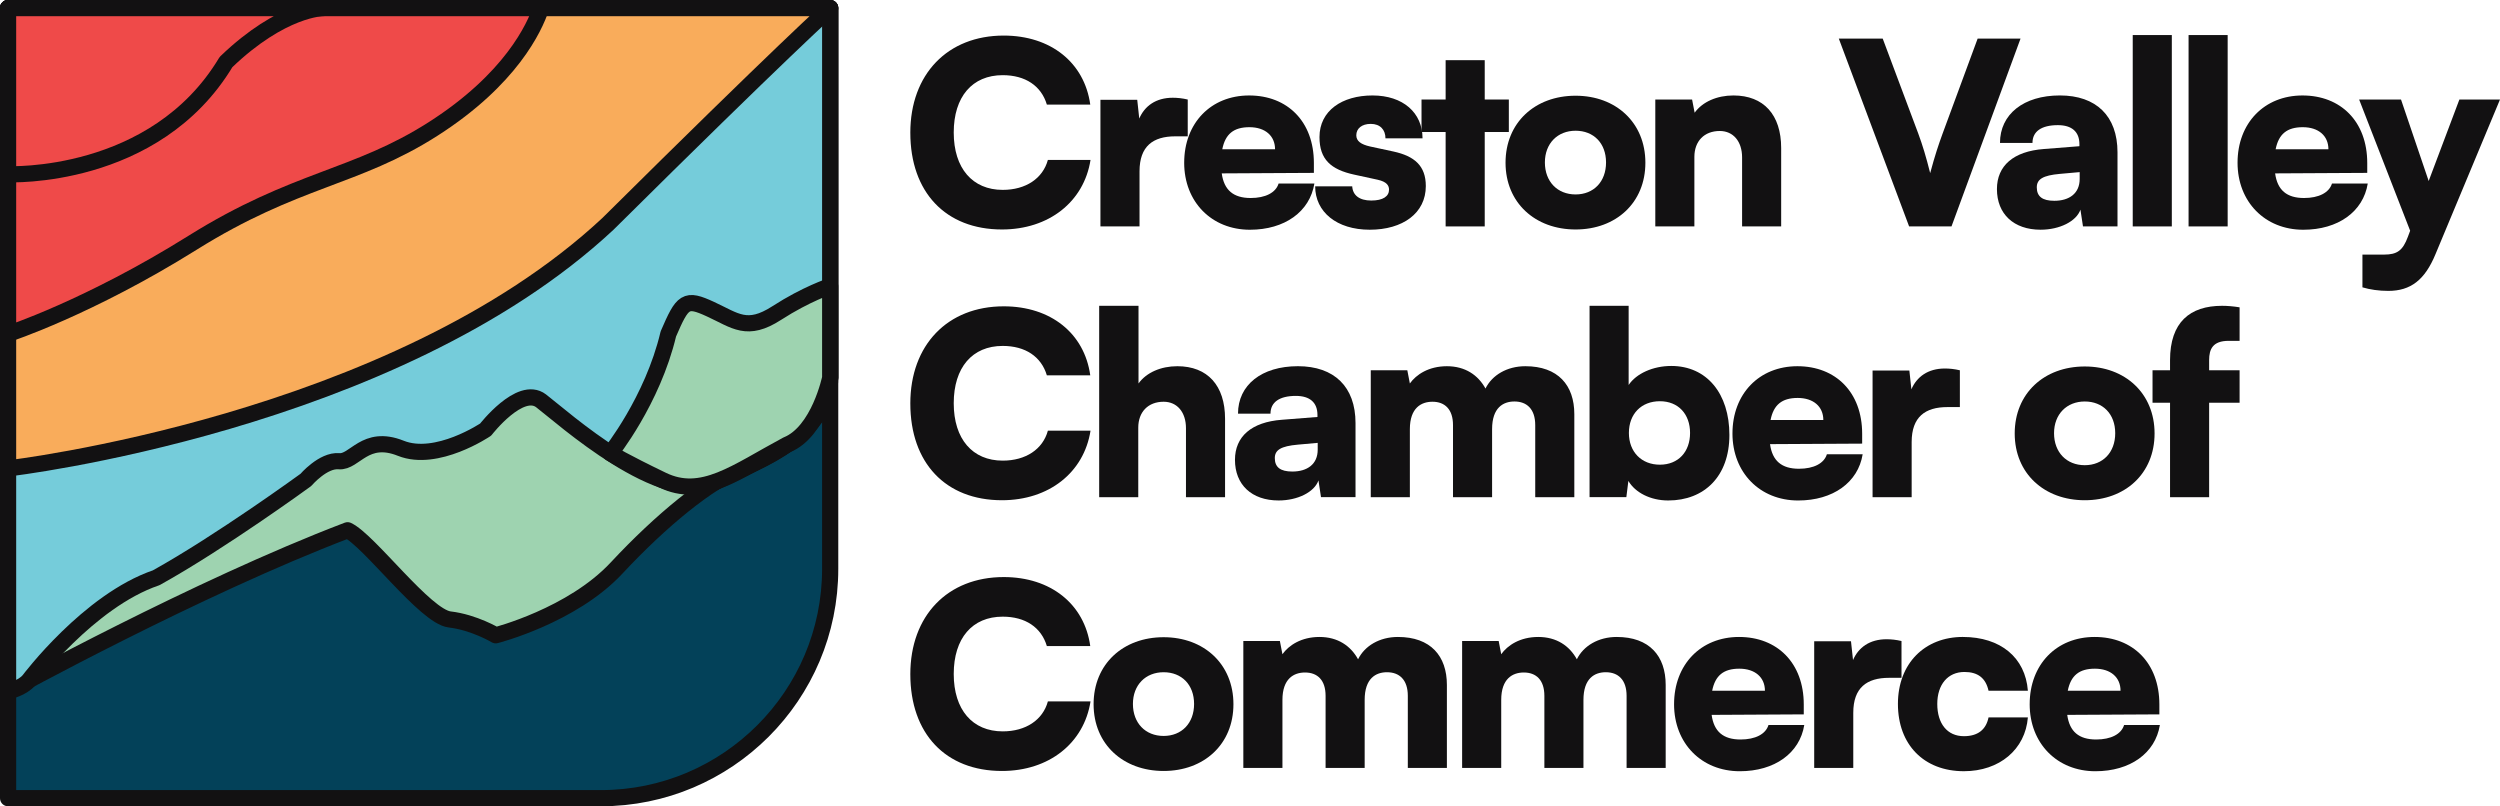
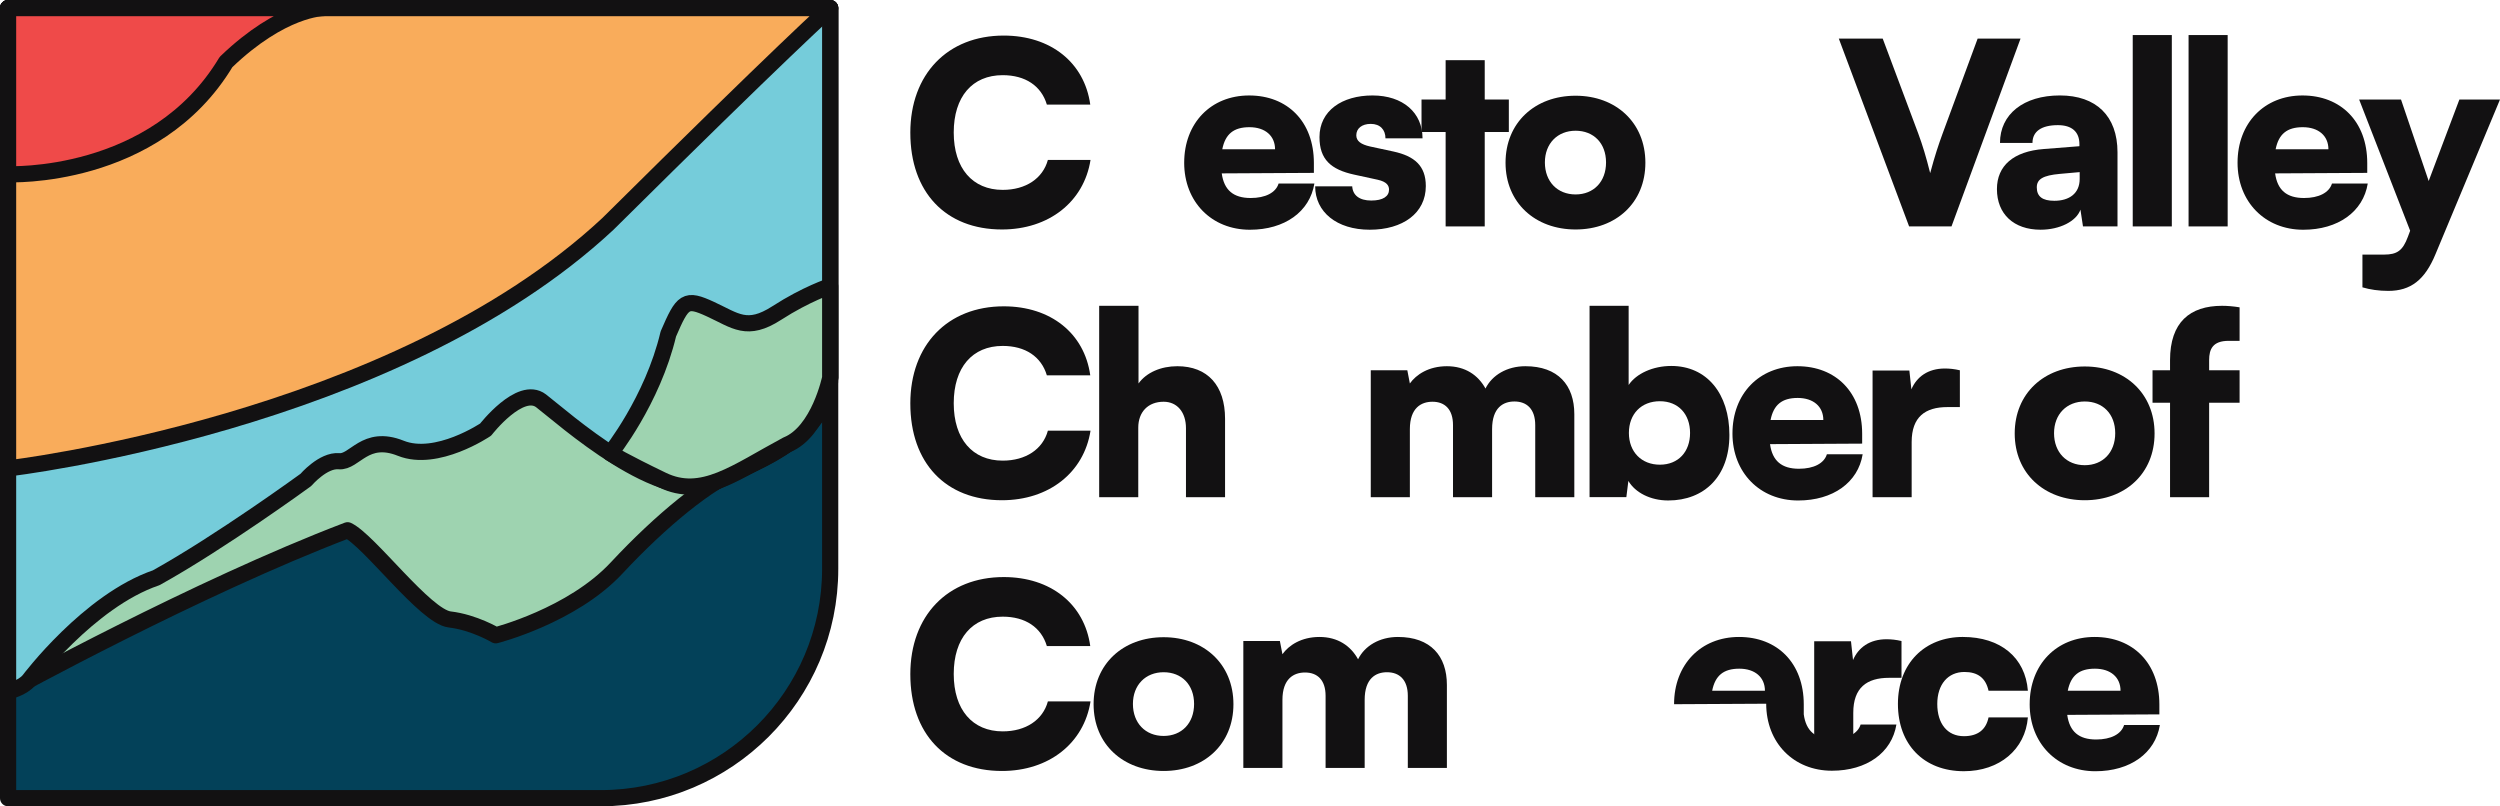
<svg xmlns="http://www.w3.org/2000/svg" id="Layer_1" data-name="Layer 1" viewBox="0 0 3009.65 970.64">
  <defs>
    <style>      .cls-1 {        fill: #121112;      }      .cls-2 {        fill: #75ccda;      }      .cls-2, .cls-3, .cls-4, .cls-5, .cls-6 {        stroke: #121112;        stroke-linejoin: round;        stroke-width: 19.48px;      }      .cls-3 {        fill: #034159;      }      .cls-4 {        fill: #ef4a49;      }      .cls-5 {        fill: #9ed3b0;      }      .cls-6 {        fill: #f9ac5b;      }    </style>
  </defs>
  <g>
    <path class="cls-1" d="M1095.9,159.84c0-70.59,44.91-117.02,112.44-117.02,56.53,0,97.16,32.39,104.19,83.11h-52.25c-6.72-22.62-25.97-35.44-53.15-35.44-36.67,0-58.97,25.97-58.97,69.05s22.6,69.05,58.97,69.05c27.79,0,48.28-13.75,54.37-36.05h51.34c-7.94,50.41-50.11,83.72-106.62,83.72-67.83,0-110.31-44.91-110.31-116.41Z" />
-     <path class="cls-1" d="M1429.87,164.12h-14.96c-26.89,0-43.08,11.91-43.08,42.16v66.31h-47.06V120.12h44.3l2.44,22.6c6.43-14.97,19.87-25.05,40.34-25.05,5.5,0,11.62.61,18.02,2.15v44.3Z" />
    <path class="cls-1" d="M1425.6,195.89c0-47.65,32.07-80.96,78.22-80.96s77.91,31.46,77.91,81.27v11.92l-110.92.61c2.76,20.16,14.06,29.64,34.83,29.64,17.73,0,30.25-6.41,33.61-17.42h43.08c-5.5,33.92-35.76,55.62-77.61,55.62-46.14,0-79.13-33.61-79.13-80.67ZM1471.44,179.7h63.54c0-16.19-11.91-26.58-30.86-26.58s-29.03,8.24-32.68,26.58Z" />
    <path class="cls-1" d="M1627.88,224.3c.61,10.69,8.56,17.12,22.92,17.12s21.4-5.19,21.4-13.14c0-4.58-2.45-9.47-13.75-11.92l-28.11-6.11c-28.11-6.11-41.87-18.32-41.87-45.22,0-31.77,27.2-50.11,63.87-50.11s60.19,20.77,60.19,51.63h-44.62c0-10.39-6.4-17.41-17.71-17.41-10.69,0-17.41,5.5-17.41,13.75,0,7.02,5.79,11,16.49,13.43l28.4,6.12c25.07,5.5,38.8,17.1,38.8,41.55,0,32.7-27.79,52.56-67.51,52.56s-65.69-21.4-65.69-52.25h44.59Z" />
    <path class="cls-1" d="M1740.34,272.58v-113.66h-29.03v-39.11h29.03v-47.36h47.06v47.36h29.03v39.11h-29.03v113.66h-47.06Z" />
    <path class="cls-1" d="M1896.79,115.23c48.58,0,84.02,32.38,84.02,80.66s-35.44,80.37-84.02,80.37-84.33-32.09-84.33-80.37,35.44-80.66,84.33-80.66ZM1896.79,234.08c21.7,0,36.66-15.28,36.66-38.5s-14.96-38.2-36.66-38.2-36.96,15.29-36.96,38.2,14.96,38.5,36.96,38.5Z" />
-     <path class="cls-1" d="M1992.75,272.58V119.81h44.29l3.07,15.88c9.46-13.14,26.88-20.77,46.74-20.77,36.35,0,57.43,23.21,57.43,63.25v94.41h-47.04v-83.11c0-19.25-10.69-31.78-26.88-31.78-18.64,0-30.56,12.23-30.56,31.17v83.72h-47.04Z" />
    <path class="cls-1" d="M2213.67,46.48h52.86l42.78,114.27c5.19,14.06,9.47,28.11,14.35,47.67,5.82-21.7,10.08-34.22,14.98-47.67l42.16-114.27h51.64l-83.11,226.1h-51.02l-84.64-226.1Z" />
    <path class="cls-1" d="M2404.03,227.67c0-28.11,19.86-45.52,56.53-48.28l42.77-3.37v-2.44c0-14.97-9.15-22.92-25.95-22.92-19.87,0-30.56,7.64-30.56,21.38h-39.11c0-34.53,28.42-57.13,72.11-57.13s69.36,24.75,69.36,68.44v89.22h-41.55l-3.06-20.16c-4.89,14.06-25.05,24.14-47.97,24.14-32.39,0-52.56-18.95-52.56-48.89ZM2503.64,215.44v-8.24l-23.82,2.13c-20.47,1.83-27.81,6.41-27.81,16.19,0,11.01,6.73,16.2,21.08,16.2,18.03,0,30.55-8.86,30.55-26.29Z" />
    <path class="cls-1" d="M2567.51,272.58V42.2h47.06v230.38h-47.06Z" />
    <path class="cls-1" d="M2634.73,272.58V42.2h47.06v230.38h-47.06Z" />
    <path class="cls-1" d="M2693.7,195.89c0-47.65,32.09-80.96,78.22-80.96s77.91,31.46,77.91,81.27v11.92l-110.9.61c2.74,20.16,14.04,29.64,34.83,29.64,17.71,0,30.25-6.41,33.61-17.42h43.07c-5.48,33.92-35.74,55.62-77.61,55.62-46.13,0-79.13-33.61-79.13-80.67ZM2739.54,179.7h63.55c0-16.19-11.92-26.58-30.87-26.58s-29.03,8.24-32.68,26.58Z" />
    <path class="cls-1" d="M2844.04,306.5h25.98c15.88,0,22.6-4.89,28.72-21.38l2.74-7.34-61.41-157.96h50.41l33.31,98.08,36.96-98.08h48.89l-77.61,186.07c-12.82,31.16-29.94,44.3-56.82,44.3-11.31,0-22.01-1.52-31.17-4.28v-39.41Z" />
    <path class="cls-1" d="M1095.9,485.79c0-70.59,44.91-117.02,112.44-117.02,56.53,0,97.16,32.39,104.19,83.11h-52.25c-6.72-22.62-25.97-35.44-53.15-35.44-36.67,0-58.97,25.97-58.97,69.05s22.6,69.05,58.97,69.05c27.79,0,48.28-13.75,54.37-36.05h51.34c-7.94,50.41-50.11,83.72-106.62,83.72-67.83,0-110.31-44.91-110.31-116.41Z" />
    <path class="cls-1" d="M1323.25,598.53v-230.38h47.36v93.49c9.47-13.14,26.88-20.77,46.74-20.77,36.37,0,57.45,23.21,57.45,63.25v94.41h-47.06v-83.11c0-19.25-10.69-31.78-26.88-31.78-18.64,0-30.55,12.23-30.55,31.17v83.72h-47.06Z" />
-     <path class="cls-1" d="M1486.73,553.62c0-28.11,19.86-45.52,56.52-48.28l42.78-3.37v-2.44c0-14.97-9.17-22.92-25.98-22.92-19.86,0-30.55,7.64-30.55,21.38h-39.11c0-34.53,28.42-57.13,72.11-57.13s69.36,24.75,69.36,68.44v89.22h-41.56l-3.05-20.16c-4.89,14.06-25.05,24.14-47.97,24.14-32.38,0-52.54-18.95-52.54-48.89ZM1586.33,541.39v-8.24l-23.83,2.13c-20.48,1.83-27.81,6.41-27.81,16.19,0,11.01,6.72,16.2,21.09,16.2,18.02,0,30.55-8.86,30.55-26.29Z" />
    <path class="cls-1" d="M1650.21,598.53v-152.77h44l3.06,15.88c7.64-10.69,22.6-20.77,44.61-20.77s37.57,10.69,46.44,26.88c7.95-16.19,25.98-26.88,47.97-26.88,39.41,0,58.97,22.91,58.97,57.75v99.91h-47.06v-86.78c0-19.25-10.08-28.42-25.04-28.42-13.45,0-26.89,7.34-26.89,33.31v81.89h-47.06v-86.78c0-18.95-9.78-28.11-24.73-28.11-13.46,0-27.2,7.34-27.2,33v81.89h-47.06Z" />
    <path class="cls-1" d="M1913.6,598.53v-230.38h47.06v95.32c9.15-13.74,29.33-22.91,51.32-22.91,42.78,0,69.98,33.29,69.98,83.11s-30.25,78.83-73.65,78.83c-21.38,0-39.72-9.47-47.97-23.53l-2.44,19.55h-44.3ZM1998.23,559.42c22.31,0,36.37-15.58,36.37-38.2s-14.06-38.2-36.37-38.2-37.27,15.29-37.27,38.2,15.28,38.2,37.27,38.2Z" />
    <path class="cls-1" d="M2085.65,521.83c0-47.65,32.07-80.96,78.22-80.96s77.91,31.46,77.91,81.27v11.92l-110.92.61c2.76,20.16,14.06,29.64,34.83,29.64,17.73,0,30.25-6.41,33.61-17.42h43.08c-5.5,33.92-35.76,55.62-77.61,55.62-46.14,0-79.13-33.61-79.13-80.67ZM2131.49,505.65h63.54c0-16.19-11.91-26.58-30.86-26.58s-29.03,8.24-32.68,26.58Z" />
    <path class="cls-1" d="M2359.41,490.07h-14.96c-26.89,0-43.08,11.91-43.08,42.16v66.31h-47.06v-152.46h44.3l2.44,22.6c6.43-14.97,19.87-25.05,40.34-25.05,5.5,0,11.62.61,18.02,2.15v44.3Z" />
    <path class="cls-1" d="M2509.76,441.18c48.58,0,84.04,32.38,84.04,80.66s-35.45,80.37-84.04,80.37-84.33-32.09-84.33-80.37,35.44-80.66,84.33-80.66ZM2509.76,560.03c21.69,0,36.67-15.28,36.67-38.5s-14.98-38.2-36.67-38.2-36.98,15.29-36.98,38.2,14.98,38.5,36.98,38.5Z" />
    <path class="cls-1" d="M2612.43,445.76v-12.23c0-45.52,23.85-65.38,62.65-65.38,6.4,0,13.74.61,21.08,1.83v40.34h-13.14c-19.25,0-23.53,10.08-23.53,23.21v12.23h36.67v39.11h-36.67v113.66h-47.06v-113.66h-21.08v-39.11h21.08Z" />
    <path class="cls-1" d="M1095.9,811.72c0-70.57,44.91-117.02,112.44-117.02,56.53,0,97.16,32.39,104.19,83.11h-52.25c-6.72-22.62-25.97-35.44-53.15-35.44-36.67,0-58.97,25.97-58.97,69.05s22.6,69.05,58.97,69.05c27.79,0,48.28-13.75,54.37-36.05h51.34c-7.94,50.41-50.11,83.72-106.62,83.72-67.83,0-110.31-44.91-110.31-116.41Z" />
    <path class="cls-1" d="M1400.84,767.11c48.58,0,84.04,32.38,84.04,80.66s-35.45,80.37-84.04,80.37-84.31-32.09-84.31-80.37,35.43-80.66,84.31-80.66ZM1400.84,885.97c21.7,0,36.67-15.28,36.67-38.5s-14.97-38.2-36.67-38.2-36.96,15.29-36.96,38.2,14.97,38.5,36.96,38.5Z" />
    <path class="cls-1" d="M1496.8,924.47v-152.77h44l3.06,15.88c7.63-10.69,22.62-20.77,44.61-20.77s37.59,10.69,46.45,26.88c7.94-16.19,25.95-26.88,47.96-26.88,39.41,0,58.97,22.91,58.97,57.75v99.91h-47.04v-86.78c0-19.25-10.08-28.42-25.07-28.42-13.43,0-26.88,7.34-26.88,33.31v81.89h-47.04v-86.78c0-18.95-9.78-28.1-24.76-28.1-13.43,0-27.19,7.33-27.19,32.99v81.89h-47.06Z" />
-     <path class="cls-1" d="M1760.19,924.47v-152.77h44.01l3.05,15.88c7.64-10.69,22.62-20.77,44.62-20.77s37.57,10.69,46.44,26.88c7.94-16.19,25.97-26.88,47.96-26.88,39.43,0,58.98,22.91,58.98,57.75v99.91h-47.06v-86.78c0-19.25-10.08-28.42-25.05-28.42-13.45,0-26.89,7.34-26.89,33.31v81.89h-47.04v-86.78c0-18.95-9.78-28.1-24.75-28.1-13.45,0-27.2,7.33-27.2,32.99v81.89h-47.06Z" />
-     <path class="cls-1" d="M2015.35,847.77c0-47.65,32.07-80.96,78.22-80.96s77.91,31.46,77.91,81.27v11.92l-110.92.61c2.76,20.16,14.06,29.64,34.83,29.64,17.73,0,30.25-6.41,33.61-17.42h43.08c-5.5,33.92-35.76,55.62-77.61,55.62-46.14,0-79.13-33.61-79.13-80.67ZM2061.19,831.58h63.54c0-16.19-11.91-26.58-30.86-26.58s-29.03,8.24-32.68,26.58Z" />
+     <path class="cls-1" d="M2015.35,847.77c0-47.65,32.07-80.96,78.22-80.96s77.91,31.46,77.91,81.27v11.92c2.76,20.16,14.06,29.64,34.83,29.64,17.73,0,30.25-6.41,33.61-17.42h43.08c-5.5,33.92-35.76,55.62-77.61,55.62-46.14,0-79.13-33.61-79.13-80.67ZM2061.19,831.58h63.54c0-16.19-11.91-26.58-30.86-26.58s-29.03,8.24-32.68,26.58Z" />
    <path class="cls-1" d="M2289.13,816h-14.97c-26.89,0-43.08,11.91-43.08,42.16v66.31h-47.04v-152.46h44.29l2.45,22.6c6.41-14.97,19.86-25.05,40.34-25.05,5.48,0,11.61.61,18.02,2.15v44.3Z" />
    <path class="cls-1" d="M2363.07,766.81c45.23,0,75.17,24.75,78.22,64.77h-47.35c-3.37-15.28-12.84-22.62-29.03-22.62-19.86,0-32.7,14.97-32.7,38.5s11.91,38.8,32.07,38.8c16.51,0,26.59-7.63,29.65-22.6h47.35c-3.05,38.49-34.21,64.77-77,64.77-48.26,0-79.44-32.09-79.44-80.98s32.39-80.66,78.22-80.66Z" />
    <path class="cls-1" d="M2443.45,847.77c0-47.65,32.07-80.96,78.22-80.96s77.91,31.46,77.91,81.27v11.92l-110.92.61c2.76,20.16,14.06,29.64,34.83,29.64,17.73,0,30.25-6.41,33.61-17.42h43.08c-5.5,33.92-35.76,55.62-77.61,55.62-46.14,0-79.13-33.61-79.13-80.67ZM2489.29,831.58h63.54c0-16.19-11.91-26.58-30.86-26.58s-29.03,8.24-32.68,26.58Z" />
  </g>
  <g>
    <path class="cls-3" d="M9.74,9.74h989.69v675.04c0,152.4-123.73,276.12-276.12,276.12H9.74V9.74h0Z" />
    <path class="cls-5" d="M9.74,832.32s226.86-124.69,408.69-193.96c25.98,12.12,93.51,103.9,122.95,107.37,29.44,3.46,55.42,19.05,55.42,19.05,0,0,91.78-23.38,145.47-80.96,53.68-57.58,110.83-104.34,150.66-119.92,39.83-15.59,106.5-53.68,106.5-109.1V9.74H9.74v822.58Z" />
    <path class="cls-2" d="M35.11,818.63s71.6-95.4,153-123.11c77.93-43.29,180.1-117.76,180.1-117.76,0,0,20.78-24.24,39.83-22.51,19.05,1.73,31.17-32.9,74.47-15.59,43.29,17.32,102.17-22.51,102.17-22.51,0,0,41.56-53.68,66.67-34.63,25.11,19.05,146.5,129.16,211.16,97.13,64.66-32.02,122.2-48.64,136.92-124.84V9.74H9.74v822.58s17.34-3.63,25.37-13.7Z" />
    <path class="cls-5" d="M734.86,545.61s50.71-63.1,69.75-143.63c17.32-40.12,20.78-43.58,50.8-29.73,30.02,13.85,43.87,27.71,79.66,4.62,35.79-23.09,64.36-32.33,64.36-32.33v110.25s-13.36,65-52.14,80.7c-61.82,33.12-102.05,65.65-149.98,42.4-46.2-22.23-62.45-32.3-62.45-32.3Z" />
    <path class="cls-6" d="M9.74,563.9s464.11-53.68,722.14-294.4C941.42,61.69,999.43,9.74,999.43,9.74H9.74v554.16Z" />
-     <path class="cls-4" d="M9.74,401.98s97.24-31.71,221.93-109.64c124.69-77.93,196.29-77.39,289.8-137.14,93.51-59.75,122.09-122.09,129.88-145.47H9.74v392.24Z" />
    <path class="cls-4" d="M9.74,209.76s176.64,7.79,262.36-135.08C339.64,9.74,388.99,9.74,388.99,9.74H9.74v200.02Z" />
  </g>
</svg>